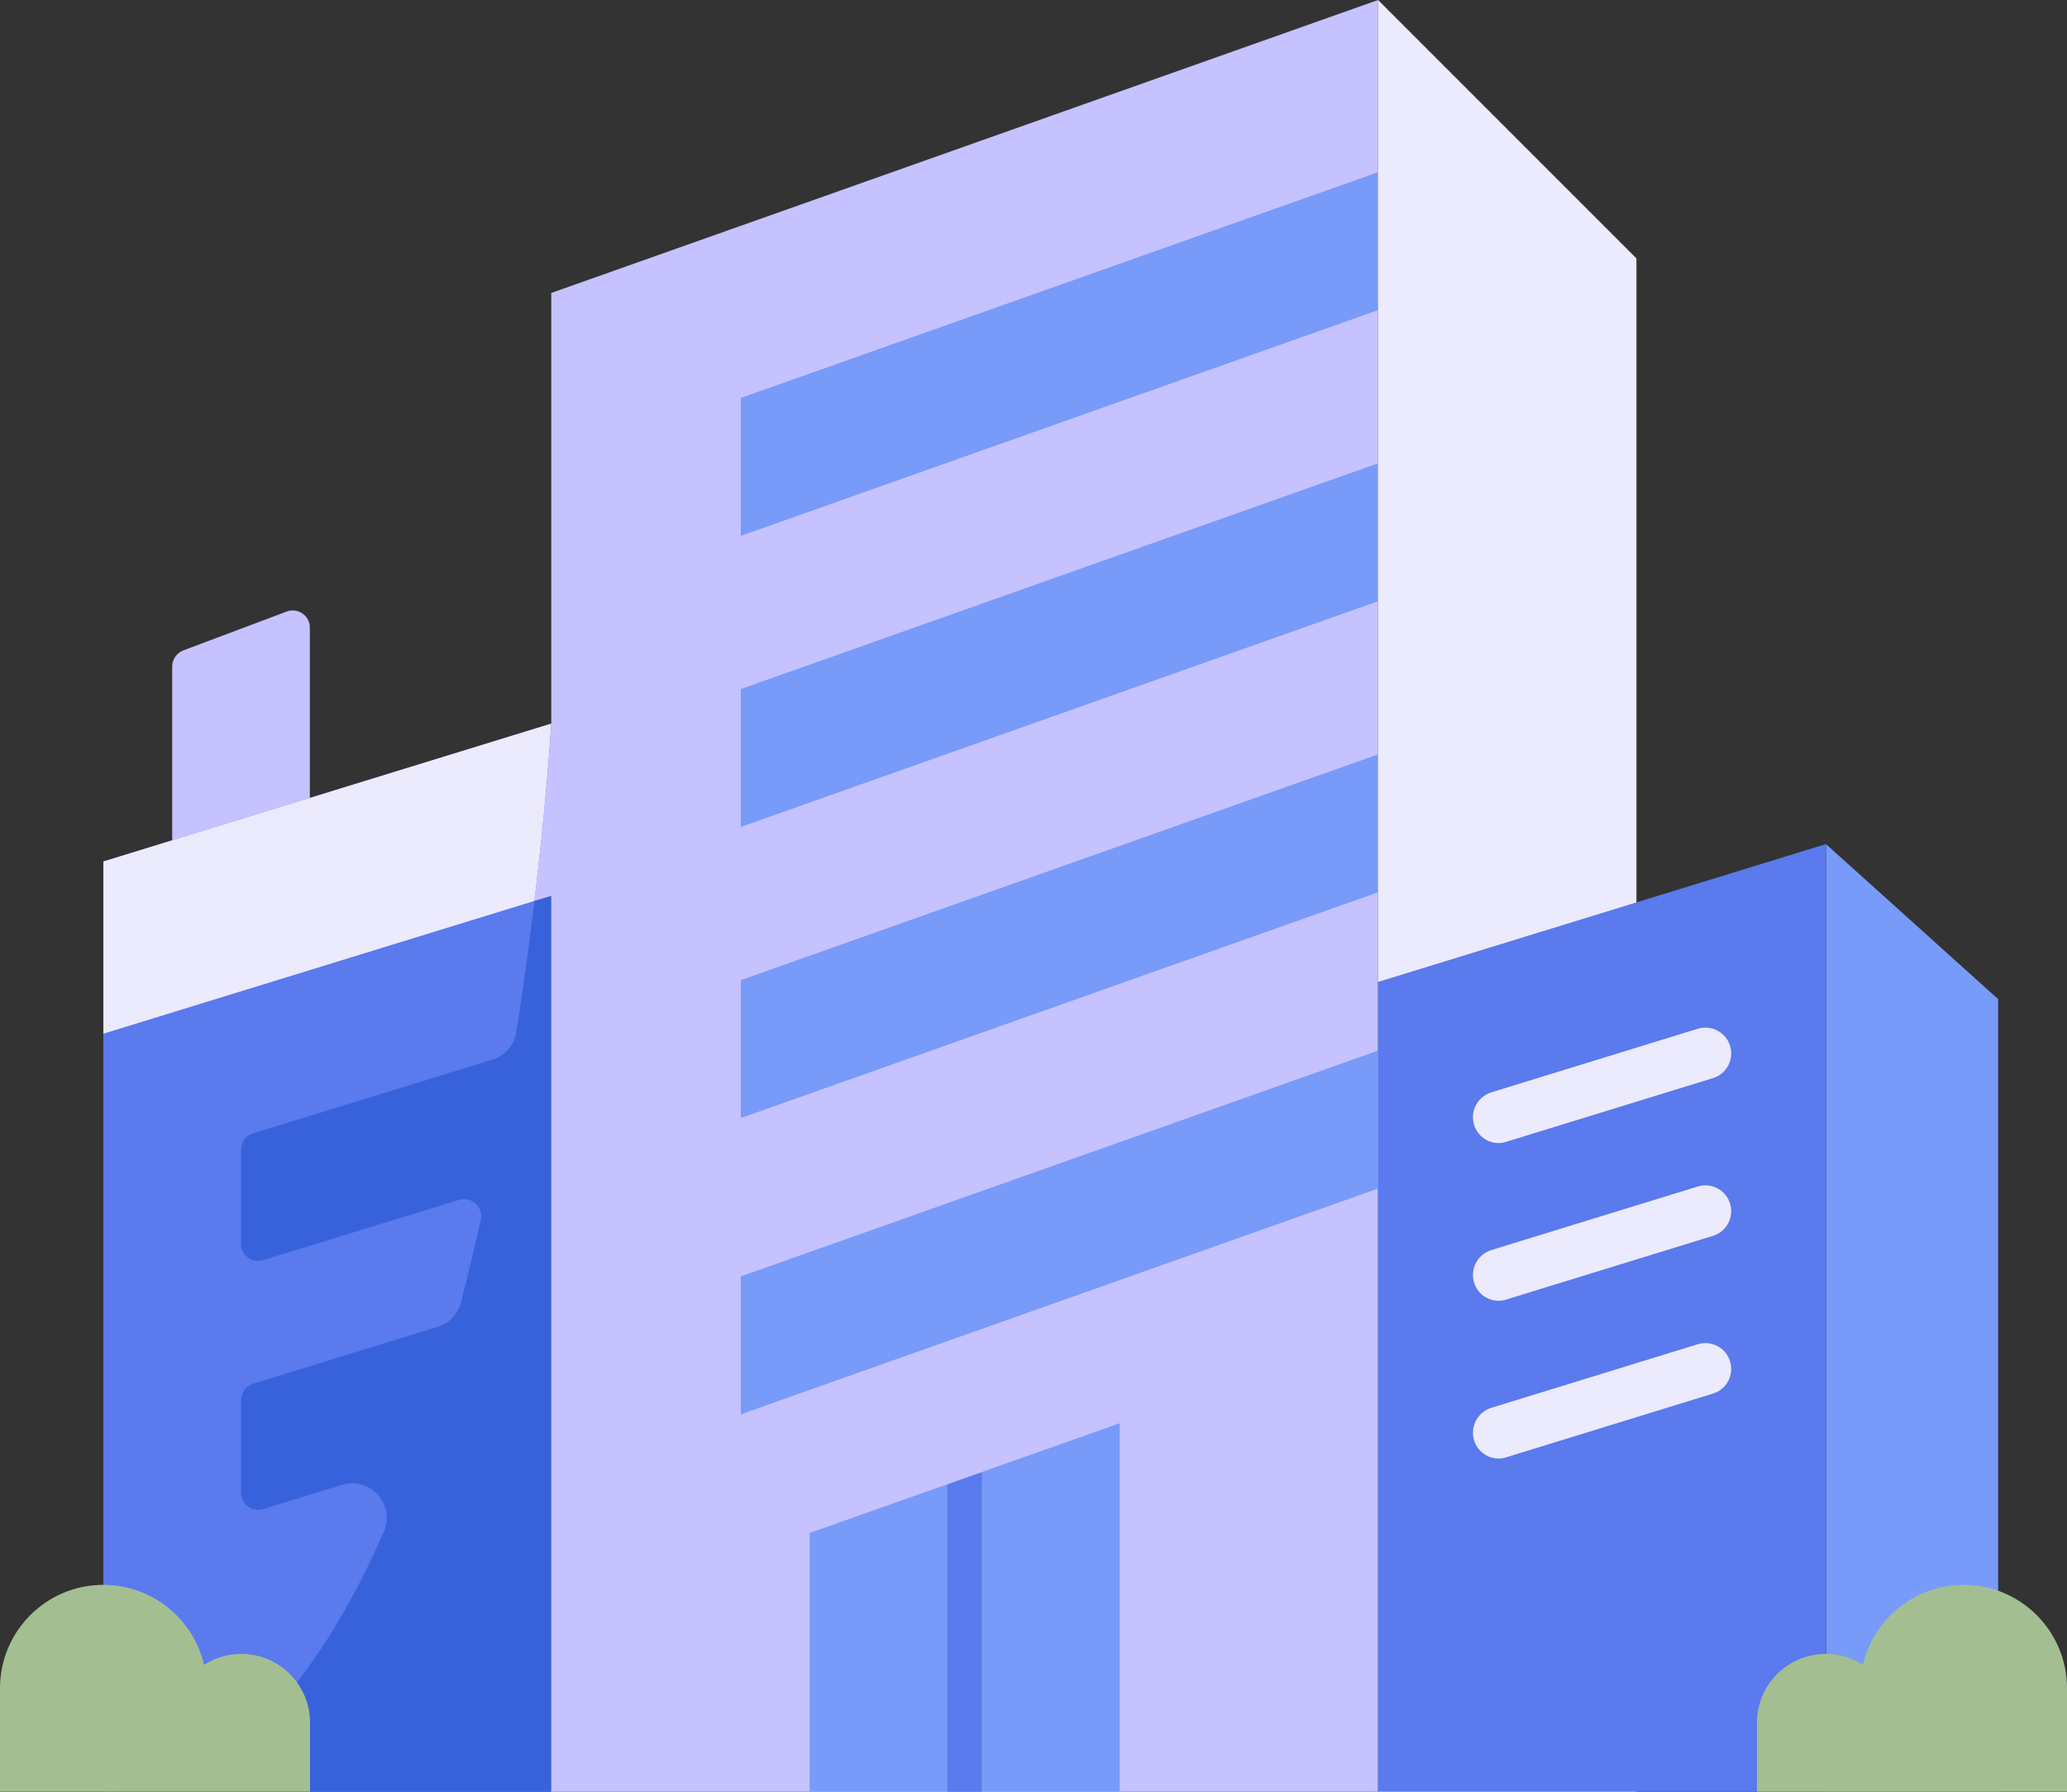
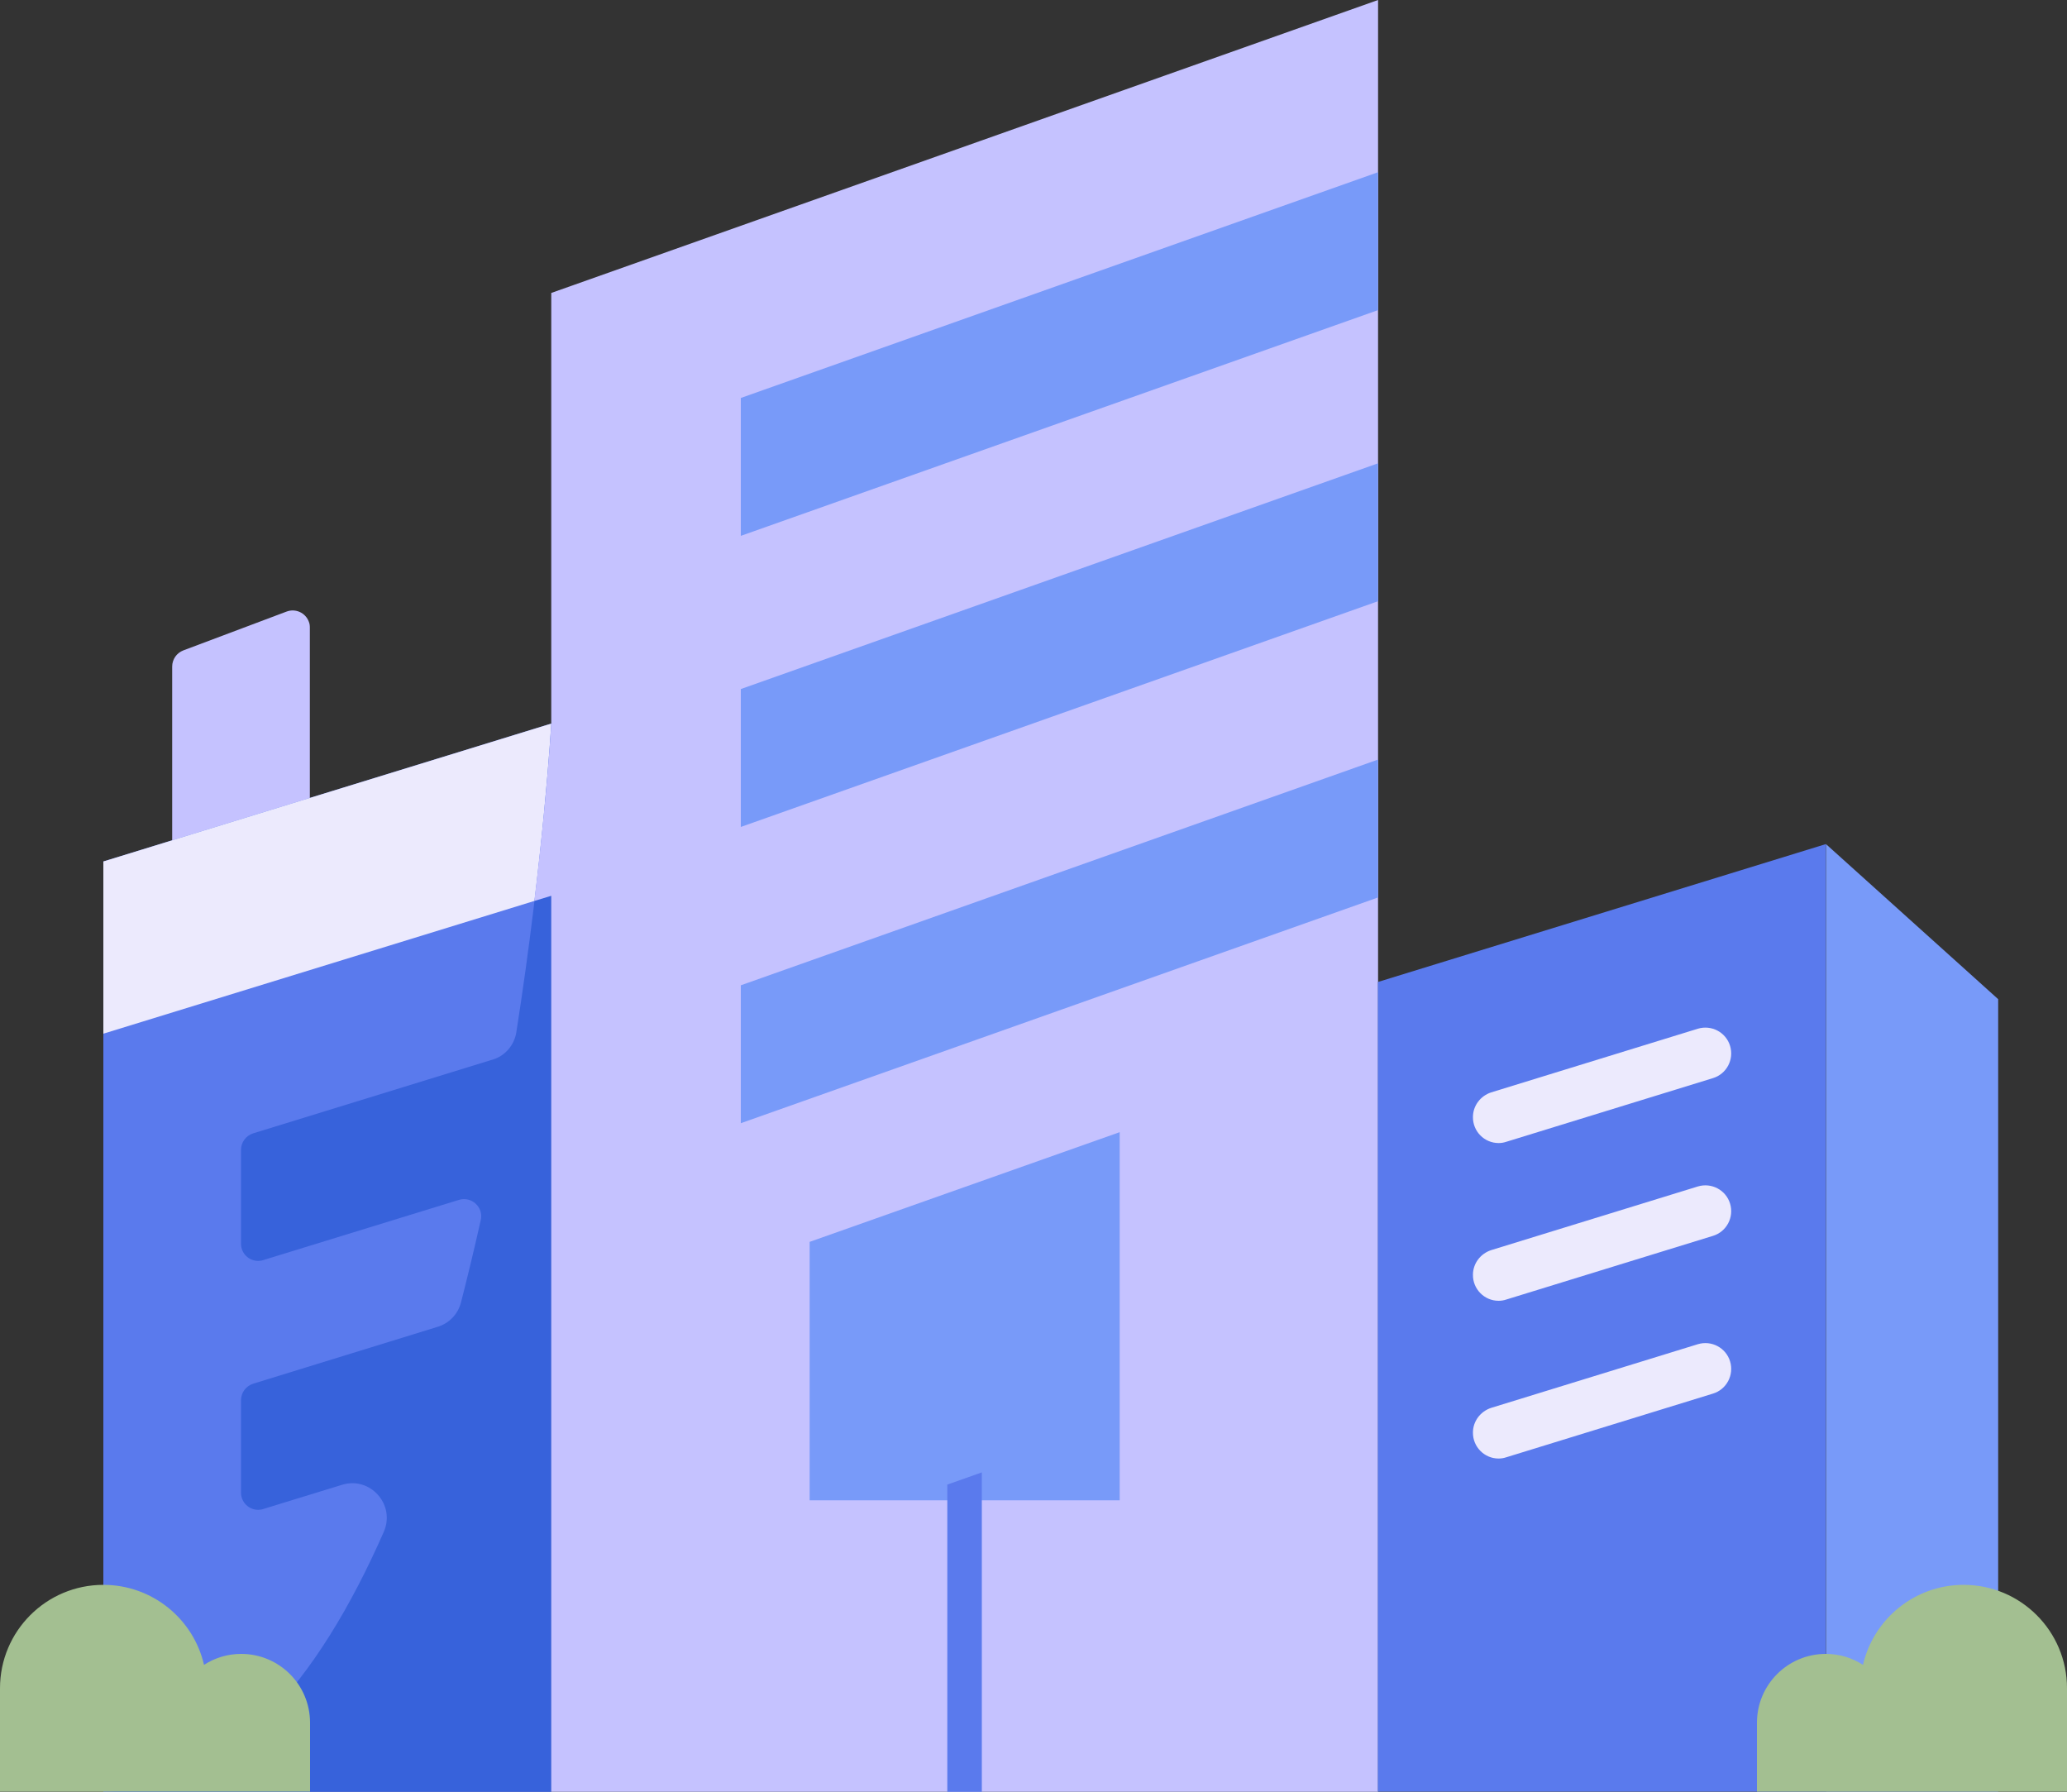
<svg xmlns="http://www.w3.org/2000/svg" id="_图层_1" data-name="图层 1" viewBox="0 0 100 86.67">
  <rect x="0" y="0" width="100" height="86.67" fill="#333333" stroke="none" />
  <defs>
    <style>
      .cls-1 {
        fill: #5a7aed;
      }

      .cls-2 {
        fill: #c5c2ff;
      }

      .cls-3 {
        fill: #3762db;
      }

      .cls-4 {
        fill: #eceafd;
      }

      .cls-5 {
        fill: #a3bf91;
      }

      .cls-6 {
        fill: #789af9;
      }
    </style>
  </defs>
  <path class="cls-2" d="M15,42.5h-6.67v-10.26c0-.35,.22-.66,.54-.78l5-1.88c.43-.16,.91,.06,1.07,.49,.04,.09,.05,.19,.05,.29v12.13Z" />
  <path class="cls-1" d="M26.67,35v51.67H5V41.67l21.67-6.67Z" />
  <path class="cls-4" d="M26.67,35v8.33l-.82,.25-20.85,6.42v-8.33l21.67-6.67Z" />
  <path class="cls-3" d="M23.81,51.26l-11.56,3.56c-.35,.11-.59,.43-.59,.8v4.54c0,.46,.37,.83,.83,.83,.08,0,.17-.01,.25-.04l9.46-2.91c.61-.19,1.2,.35,1.06,.97-.3,1.34-.62,2.67-.96,4-.15,.56-.57,1-1.13,1.17l-8.92,2.75c-.35,.11-.59,.43-.59,.8v4.47c0,.46,.37,.83,.83,.83,.08,0,.17-.01,.25-.04l3.81-1.17c1.36-.42,2.59,.96,2.02,2.27-3.18,7.24-7.57,12.57-13.58,12.57H26.67V35s-.37,6.52-1.69,14.93c-.1,.63-.55,1.15-1.16,1.33Z" />
  <path class="cls-2" d="M26.67,35v8.33l-.82,.25c.62-5.12,.82-8.58,.82-8.58ZM66.67,0V86.67H26.67V14.17L66.67,0Z" />
-   <path class="cls-6" d="M66.67,8.33v6.67l-30.83,10.92v-6.67l30.83-10.92Zm0,14.08v6.67l-30.83,10.92v-6.67l30.83-10.92Zm0,14.08v6.67l-30.83,10.92v-6.67l30.83-10.92Zm0,14.33v6.67l-30.83,10.92v-6.67l30.83-10.92Zm-12.5,18.02v17.81h-15v-12.5l6.67-2.36,1.67-.59,6.67-2.36Z" />
+   <path class="cls-6" d="M66.67,8.33v6.67l-30.83,10.92v-6.67l30.83-10.92Zm0,14.08v6.67l-30.83,10.92v-6.67l30.83-10.92Zv6.67l-30.83,10.92v-6.67l30.83-10.92Zm0,14.33v6.67l-30.83,10.92v-6.67l30.83-10.92Zm-12.5,18.02v17.81h-15v-12.5l6.67-2.36,1.67-.59,6.67-2.36Z" />
  <path class="cls-1" d="M47.5,71.22v15.45h-1.67v-14.86l1.67-.59Z" />
-   <path class="cls-4" d="M66.67,0l12.5,12.5V86.67h-12.5V0Z" />
  <path class="cls-1" d="M88.33,40.83v45.83h-21.67V47.5l21.67-6.67Z" />
  <path class="cls-4" d="M72.5,55.29c-.69,0-1.25-.57-1.24-1.26,0-.54,.36-1.02,.88-1.19l10-3.08c.66-.2,1.36,.17,1.56,.83,.2,.66-.17,1.36-.83,1.56l-10,3.08c-.12,.04-.24,.06-.37,.06Zm0,7.63c-.69,0-1.25-.57-1.24-1.26,0-.54,.36-1.02,.88-1.19l10-3.08c.66-.2,1.36,.17,1.56,.83,.2,.66-.17,1.36-.83,1.56l-10,3.08c-.12,.04-.24,.06-.37,.06Zm0,7.63c-.69,0-1.25-.57-1.24-1.26,0-.54,.36-1.02,.88-1.19l10-3.08c.66-.2,1.36,.17,1.56,.83s-.17,1.36-.83,1.56l-10,3.08c-.12,.04-.24,.06-.37,.06h0Z" />
  <path class="cls-6" d="M96.67,48.33v38.33h-8.33V40.83l8.33,7.5Z" />
  <path class="cls-5" d="M15,83.33v3.33H0v-5c0-2.76,2.24-5,5-5,2.37,0,4.36,1.65,4.87,3.87,.54-.35,1.16-.53,1.8-.53,1.84,0,3.33,1.49,3.33,3.33Zm70,0v3.33h15v-5c0-2.76-2.24-5-5-5-2.37,0-4.36,1.65-4.87,3.87-.54-.35-1.16-.53-1.8-.53-1.84,0-3.33,1.49-3.33,3.33Z" />
</svg>